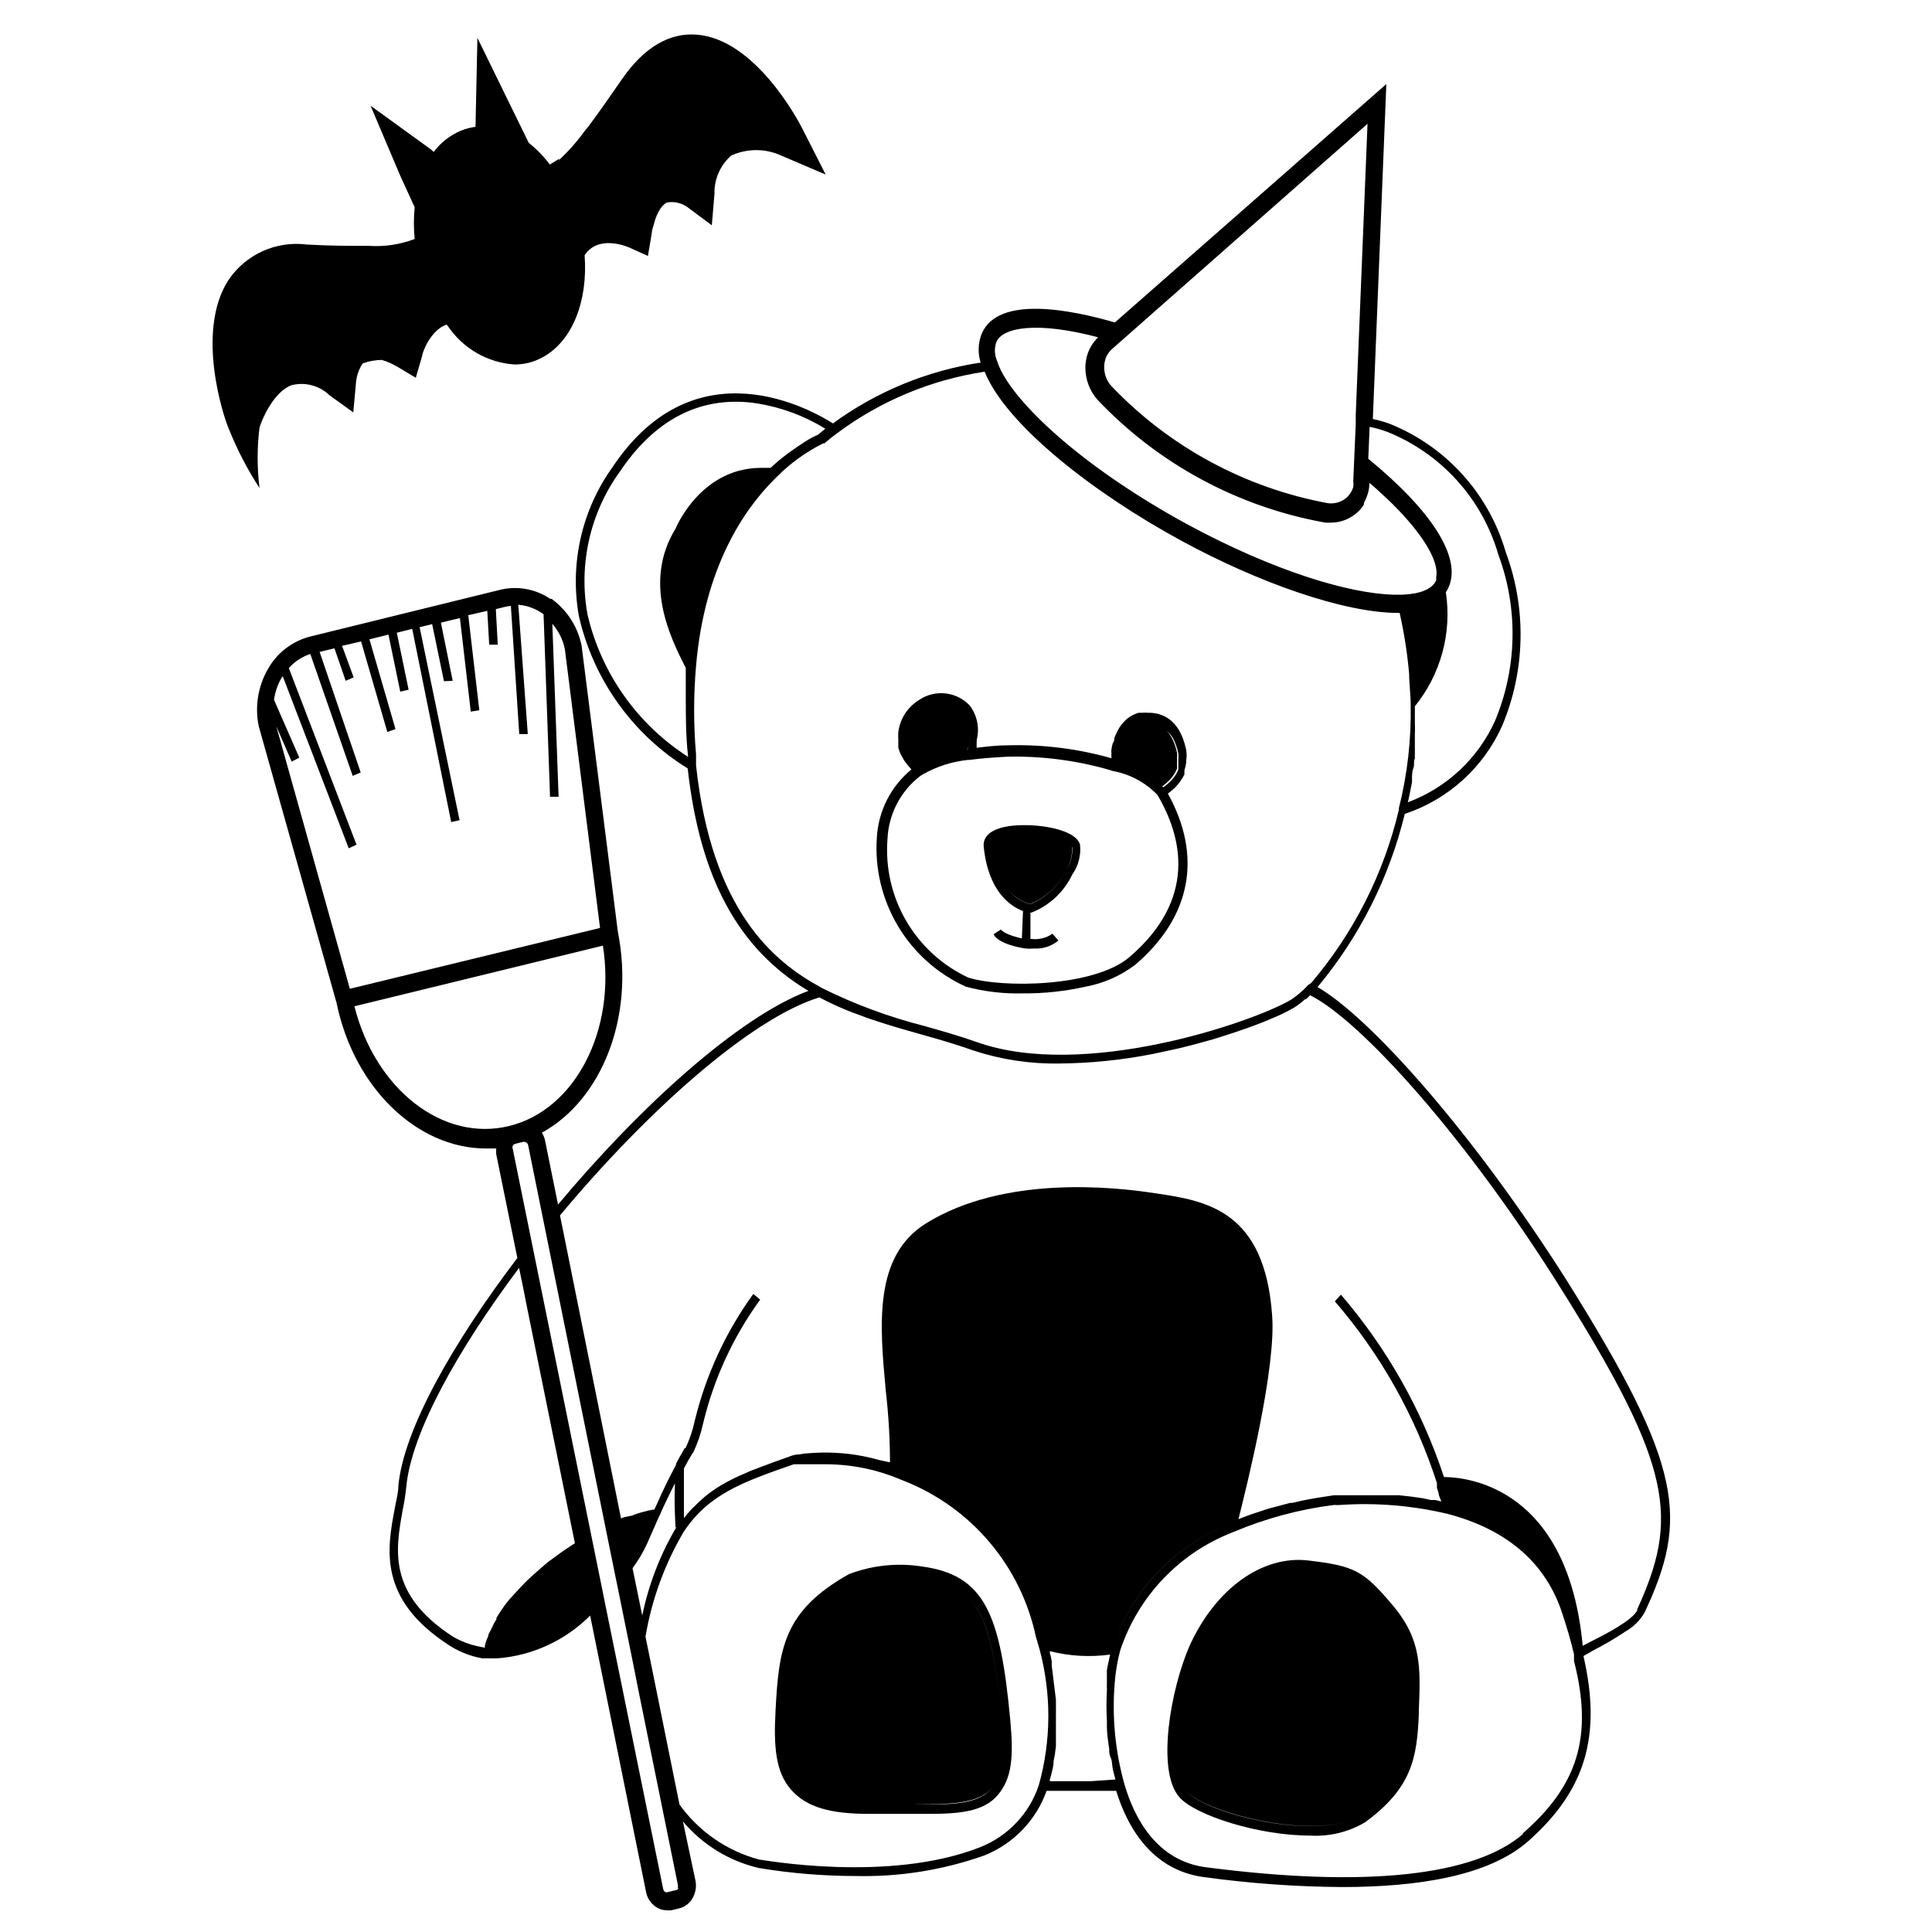
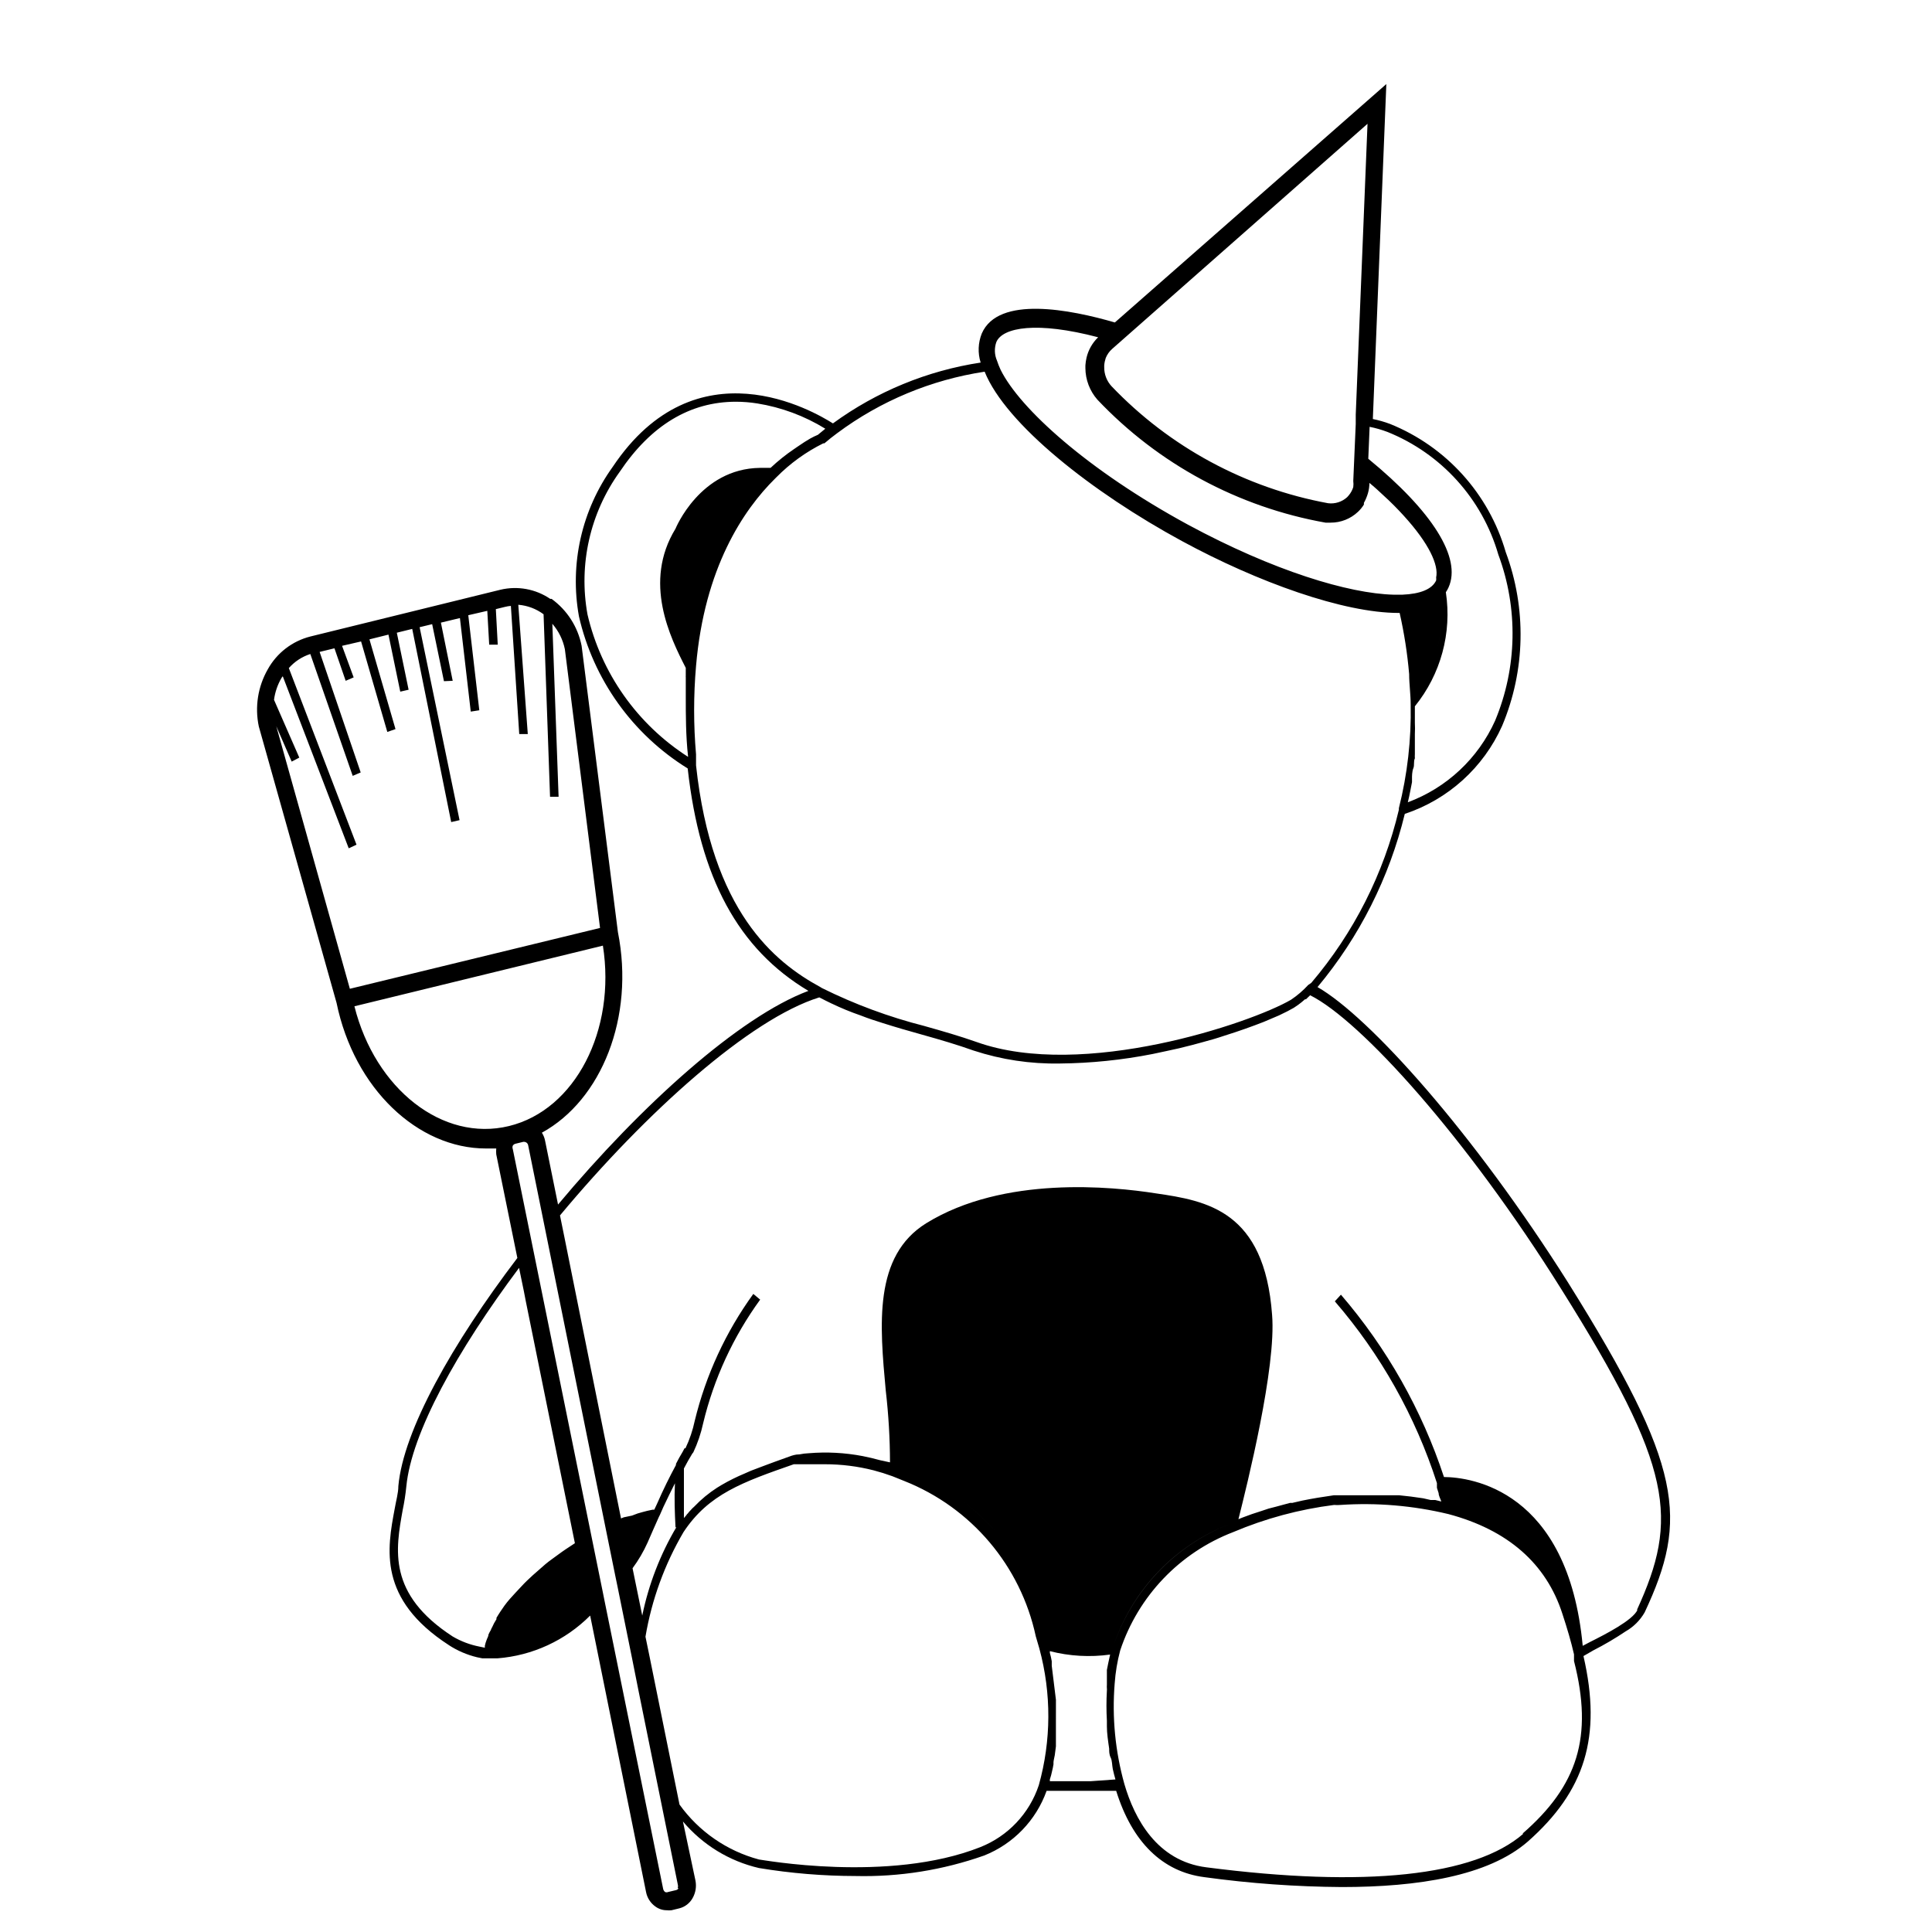
<svg xmlns="http://www.w3.org/2000/svg" fill="#000000" width="800px" height="800px" version="1.1" viewBox="144 144 512 512">
  <g>
    <path d="m559.61 483.98c-25.191-39.902-52.75-70.535-66.453-78.395 11.121-13.324 19.035-29.027 23.125-45.895 11.492-3.812 20.852-12.277 25.797-23.328 6.172-14.668 6.512-31.137 0.957-46.047-4.461-15.422-15.754-27.941-30.633-33.957-1.492-0.559-3.023-0.996-4.586-1.312l3.578-88.77-71.945 63.18c-11.789-3.426-30.883-7.203-35.266 2.922-0.988 2.457-1.098 5.18-0.301 7.707-14.156 2.148-27.586 7.68-39.148 16.121-5.039-3.176-36.223-21.562-58.34 11.488-8.242 11.453-11.477 25.762-8.969 39.648 3.832 16.75 14.211 31.266 28.82 40.305 3.223 29.02 13.402 47.863 31.992 58.945-18.289 6.852-44.285 30.23-66.352 56.629l-3.426-16.879c-0.141-0.77-0.434-1.508-0.859-2.164 15.82-8.664 24.637-30.633 20.152-53.152l-9.621-75.875c-0.984-5.004-3.828-9.453-7.961-12.441h-0.352c-3.867-2.625-8.656-3.504-13.199-2.422l-50.383 12.395c-4.805 1.223-8.891 4.375-11.285 8.715-2.613 4.578-3.457 9.957-2.367 15.117l20.605 73.254c4.684 22.773 21.562 38.594 39.598 38.594h2.719l0.004-0.004c-0.051 0.52-0.051 1.043 0 1.562l5.594 27.457c-17.281 22.723-30.23 45.746-31.539 60.457 0 1.863-0.605 3.828-0.957 5.945-2.016 10.68-4.484 23.98 14.309 36.172l-0.004 0.004c2.285 1.492 4.805 2.582 7.457 3.223l1.461 0.301h3.984-0.004c9.289-0.715 18.012-4.738 24.586-11.336l14.812 73.254c0.297 1.574 1.203 2.969 2.519 3.883 0.863 0.625 1.906 0.961 2.973 0.957 0.418 0.051 0.84 0.051 1.258 0l2.066-0.504c1.504-0.379 2.777-1.367 3.527-2.723 0.793-1.406 1.062-3.047 0.754-4.633l-3.324-15.672c5.207 6.188 12.277 10.52 20.152 12.344 8.461 1.398 17.02 2.106 25.594 2.117 11.605 0.27 23.164-1.574 34.109-5.441 7.711-3.074 13.73-9.312 16.523-17.129h18.441c4.231 13.602 12.293 21.461 23.375 22.871 12.074 1.664 24.238 2.539 36.426 2.621 20.152 0 38.793-2.922 49.273-12.043 15.113-13.352 19.699-27.711 14.762-49.172l2.617-1.508c2.957-1.508 5.816-3.191 8.566-5.039 2.102-1.199 3.84-2.938 5.039-5.039 11.586-24.734 10.277-38.492-20.254-87.309zm-47.914-225.51c14.266 5.746 25.098 17.727 29.375 32.496 5.309 14.258 5.004 29.996-0.859 44.035-4.508 10.004-12.836 17.789-23.125 21.613 0.25-1.008 0.453-1.965 0.656-3.023l0.453-2.316v-1.16c0-0.352 0-1.664 0.352-2.519 0.352-0.855 0-1.762 0.402-2.621l0.004 0.004c-0.027-0.387-0.027-0.773 0-1.16v-2.168-0.25-2.871c0.051-0.992 0.051-1.984 0-2.973v-3.023-1.359c6.867-8.473 9.852-19.445 8.211-30.23 0.273-0.398 0.508-0.82 0.707-1.258 3.527-7.809-4.231-20.152-21.262-34.109l0.352-8.465c1.613 0.32 3.199 0.777 4.734 1.359zm14.258 44.84c0.699 8.559-1.523 17.098-6.297 24.234 4.773-7.137 6.996-15.676 6.297-24.234zm-22.668-49.422v2.469l-0.656 15.113c0.07 0.535 0.07 1.078 0 1.613-0.25 0.812-0.664 1.566-1.211 2.215l-0.402 0.453c-1.363 1.246-3.203 1.836-5.039 1.613-21.938-4.031-42.039-14.895-57.434-31.035-1.258-1.375-1.941-3.176-1.914-5.039v-0.453c0.051-0.668 0.188-1.328 0.402-1.965 0.375-0.926 0.961-1.758 1.715-2.418l67.66-59.648zm-95.223-19.297c1.715-3.828 10.68-5.492 26.953-1.211v0.004c-1.516 1.465-2.586 3.336-3.07 5.391-0.156 0.68-0.258 1.367-0.305 2.062v0.707c0.02 3.078 1.145 6.047 3.176 8.363 16.141 17.059 37.332 28.484 60.457 32.598h1.359c2.699 0.012 5.297-1.02 7.254-2.875 0.602-0.566 1.125-1.211 1.562-1.914v-0.453c0.445-0.797 0.801-1.641 1.059-2.519 0.262-0.898 0.398-1.832 0.402-2.769 1.359 1.109 2.57 2.215 3.68 3.273 2.066 1.863 3.828 3.68 5.391 5.391 6.801 7.457 9.32 13.148 8.613 16.375 0.031 0.27 0.031 0.539 0 0.805-1.059 2.316-4.18 3.578-8.918 3.777h-2.367c-11.891-0.301-31.789-6.297-54.461-18.539-26.602-14.461-44.586-30.781-49.676-41.059-0.367-0.785-0.688-1.594-0.957-2.418-0.691-1.582-0.746-3.367-0.152-4.988zm-108.37 72.246c-2.41-13.25 0.684-26.914 8.562-37.836 8.262-12.293 18.59-18.539 30.781-18.539h0.004c1.887 0.004 3.773 0.156 5.641 0.453 6.394 1.027 12.523 3.305 18.035 6.699l-1.965 1.613-1.008 0.453-1.059 0.555c-0.906 0.504-1.965 1.211-3.223 2.066l-0.957 0.656v-0.004c-2.231 1.512-4.336 3.195-6.297 5.039h-2.82c-15.922 0.203-22.371 16.121-22.371 16.121-8.664 14.156-1.41 28.816 2.719 36.879v1.109 1.109h0.004c-0.031 0.082-0.031 0.172 0 0.25v5.039c0 5.039 0 10.48 0.605 15.973l-0.004 0.098c-13.457-8.625-23.02-22.164-26.648-37.734zm26.5 9.672c1.43-17 8.32-33.082 19.648-45.844-11.344 12.75-18.242 28.836-19.648 45.844zm2.266 30.23v-2.82c-0.676-7.797-0.676-15.633 0-23.43 2.215-25.945 12.496-41.312 20.957-49.676l0.352-0.352h0.004c3.606-3.652 7.793-6.684 12.395-8.969h0.301c1.109-0.957 2.266-1.863 3.426-2.719 11.484-8.543 24.895-14.129 39.047-16.273 5.594 13.906 28.516 31.992 52.297 44.891 20.152 10.934 42.824 19.043 57.383 19.043h0.301c1.207 5.344 2.051 10.766 2.519 16.223 0 2.621 0.402 5.34 0.402 8.062 0.184 9.25-0.867 18.48-3.125 27.457v0.402c-4 16.922-11.957 32.652-23.223 45.895l-0.809 0.555c-1.363 1.492-2.902 2.809-4.586 3.93-10.527 6.148-55.113 21.262-83.277 11.188-4.434-1.562-8.969-2.871-13.805-4.231v-0.004c-9.398-2.383-18.52-5.762-27.207-10.074l-0.402-0.25c-12.242-6.652-28.766-20.105-32.949-58.746zm-111.24-10.277 4.082 9.371 2.016-1.059-6.699-15.316c0.273-2.062 0.957-4.051 2.016-5.844l0.301-0.402 17.48 45.594 2.066-0.957-17.938-46.805h0.004c1.527-1.73 3.496-3.016 5.691-3.727l11.234 32.293 2.117-0.906-10.883-31.941 3.93-0.957 2.973 8.613 2.117-0.906-3.074-8.363 5.039-1.16 6.953 23.98 2.168-0.754-6.902-23.781 5.039-1.258 3.125 15.113 2.215-0.504-3.125-15.113 4.082-1.008 10.328 51.188 2.215-0.504-10.582-51.137 3.324-0.805 3.125 15.113 2.316-0.102-3.125-15.418 5.039-1.211 2.871 24.789 2.266-0.352-2.922-25.191 5.039-1.16 0.504 8.969h2.266l-0.504-9.422 2.469-0.605 0.004 0.004c0.496-0.133 1-0.215 1.512-0.25l2.215 33.957h2.266l-2.516-34.262c2.426 0.195 4.746 1.07 6.699 2.519l1.715 48.367h2.266l-1.66-45.848c1.672 1.926 2.82 4.25 3.324 6.75l9.32 73.859-66.301 16.121zm20.707 74.211 65.848-16.07c3.527 22.371-7.305 43.527-24.887 47.812-17.582 4.281-35.469-9.828-40.961-31.742zm35.52 166.51c0 0.504-0.352 0.957-0.504 1.461-0.195 0.488-0.348 0.996-0.453 1.512v0.504l-1.461-0.301c-2.484-0.488-4.871-1.391-7.055-2.672-17.383-11.285-15.113-23.125-13.25-33.555 0.43-2.047 0.746-4.113 0.957-6.195 1.359-14.207 13.504-36.074 29.875-57.938l1.258 6.098 0.555 2.871 13.504 66.555-0.504-2.57-2.519 1.664c-1.211 0.805-2.367 1.715-3.578 2.57-1.211 0.855-2.316 1.812-3.426 2.82l-1.664 1.461c-1.059 0.957-2.117 1.965-3.125 3.074l-1.461 1.562-1.504 1.656c-0.504 0.555-0.957 1.16-1.41 1.762l-1.109 1.613c-0.352 0.504-0.656 1.059-1.008 1.613-0.016 0.117-0.016 0.238 0 0.355l-0.656 1.109-0.453 0.957v-0.004c-0.164 0.273-0.301 0.559-0.402 0.859-0.234 0.367-0.434 0.754-0.605 1.156zm50.383 67.207v0.004c-0.137 0.25-0.375 0.434-0.656 0.5l-2.117 0.504c-0.258 0.113-0.547 0.113-0.805 0-0.254-0.203-0.43-0.488-0.504-0.805l-15.469-76.023-0.555-2.769-1.812-8.918-22.016-108.37c-0.113-0.293-0.113-0.617 0-0.906 0.16-0.254 0.414-0.434 0.703-0.504l2.066-0.504h0.254c0.539 0.02 0.984 0.422 1.059 0.957l20.906 103.33 2.168 10.68 0.605 2.922 3.879 19.145 1.664 8.363 3.727 18.391 1.664 8.211 5.039 24.836h-0.004c0.09 0.316 0.074 0.656-0.051 0.961zm-0.555-95.723c-4.305 7.269-7.371 15.203-9.07 23.477l-2.57-12.543c1.566-2.117 2.902-4.398 3.981-6.801 1.059-2.418 2.016-4.637 2.973-6.75l0.301-0.605 0.906-2.066c1.059-2.215 2.066-4.332 3.074-6.297-0.199 3.981-0.047 7.758 0.152 11.738zm96.023 68.418c-2.484 7.5-8.168 13.516-15.516 16.426-24.285 9.621-58.191 3.273-58.645 3.273-8.492-2.269-15.934-7.418-21.059-14.559l-7.91-39.094-1.109-5.391v-0.004c1.648-9.773 5.062-19.16 10.078-27.711 6.648-10.078 15.668-13.25 29.223-17.984h4.129 4.133c4.348-0.004 8.68 0.539 12.895 1.613l2.469 0.707 2.519 0.855 3.125 1.258c17.77 7.031 30.852 22.477 34.863 41.16l0.957 3.273v0.004c3.211 11.852 3.16 24.348-0.152 36.172zm50.383-69.121c-14.371 5.676-25.531 17.371-30.531 31.992-5.836 1.055-11.84 0.656-17.48-1.16 5.641 1.816 11.645 2.215 17.48 1.16 4.981-14.633 16.148-26.332 30.531-31.992 3.68-14.055 10.078-42.875 9.32-55.117 0.012-7.629-2.523-15.039-7.203-21.059 4.68 6.019 7.215 13.43 7.203 21.059 0.656 12.242-5.894 41.059-9.574 55.117zm-87.461-15.617 2.469 1.008v-0.004c8.895 3.75 16.844 9.43 23.273 16.629-6.422-7.184-14.352-12.863-23.223-16.629l-2.519-1.008zm50.883 83.684h-10.883v-0.457c0.25-0.742 0.453-1.5 0.605-2.266 0.148-0.566 0.266-1.137 0.352-1.715 0.023-0.133 0.023-0.27 0-0.402 0-0.656 0.25-1.359 0.352-2.066l0.301-2.316v-2.316-4.586l0.004-3.426v-2.016l-1.109-9.02v-1.211 0.004c-0.125-0.75-0.293-1.488-0.504-2.219v-0.453c5.215 1.34 10.641 1.648 15.973 0.906 0 0-0.352 1.562-0.504 2.316-0.152 0.754-0.25 1.211-0.352 1.762v1.008 1.965 0.004c0.02 0.168 0.02 0.336 0 0.504v0.453c-0.027 0.32-0.027 0.641 0 0.957 0.023 0.203 0.023 0.406 0 0.605-0.152 2.652-0.152 5.309 0 7.961v1.461c0 1.863 0.301 3.828 0.605 5.945 0 0.754 0 1.562 0.402 2.367 0.402 0.805 0.352 2.016 0.555 3.023 0.203 1.008 0.453 1.812 0.707 2.769zm114.62 13.906c-12.949 11.285-42.02 14.359-84.035 8.918-13.098-1.664-19.043-12.898-21.715-22.066v-0.004c-2.426-8.664-3.297-17.688-2.57-26.652 0.207-2.961 0.699-5.898 1.465-8.766 4.785-14.395 15.766-25.891 29.926-31.34 8.543-3.621 17.543-6.043 26.75-7.203 0.555 0.047 1.109 0.047 1.664 0 9.605-0.648 19.254 0.168 28.617 2.418 15.719 4.18 25.945 13.098 30.23 26.449 1.258 3.828 2.316 7.406 3.074 10.73v1.762c5.133 20.105 0.953 33.055-13.656 45.75zm-18.742-87.012c9.285 2.254 17.656 7.301 23.984 14.457-6.328-7.156-14.699-12.203-23.984-14.457zm28.816 21.867 0.004-0.004c-2.016-6.641-5.453-12.762-10.078-17.934 4.625 5.172 8.062 11.293 10.078 17.934zm20.152 5.844c-1.258 2.769-8.566 6.5-12.496 8.465l-2.016 1.059c-3.879-41.414-29.727-44.688-36.777-44.738l0.004-0.004c-5.844-17.742-15.121-34.156-27.305-48.316l-1.613 1.762v0.004c12.152 14.078 21.352 30.457 27.055 48.164v1.258l0.453 1.41c0 0.707 0.453 1.41 0.707 2.215l-1.613-0.402h-1.211l-1.965-0.449c-2.215-0.352-4.332-0.605-6.398-0.805h-5.59-10.078-1.613c-2.871 0.402-5.644 0.855-8.363 1.41l-2.621 0.605h-0.605l-2.621 0.707-1.109 0.301-1.965 0.504-1.812 0.605-2.621 0.855-2.469 0.906-1.109 0.453c2.266-9.02 10.078-40.305 8.918-54.16-2.016-27.559-17.23-30.23-30.832-32.195-11.539-1.812-40.305-4.734-60.809 7.91-14.055 8.715-12.344 26.902-10.73 44.488l0.004-0.004c0.723 6.273 1.094 12.582 1.109 18.895l-2.57-0.555c-1.613-0.453-3.176-0.805-4.684-1.109h-0.004c-4.695-0.898-9.492-1.152-14.258-0.754-0.828 0.031-1.652 0.133-2.469 0.301-1.211 0-1.914 0.352-2.066 0.352l-4.484 1.613-2.168 0.805-1.613 0.605-2.519 0.957-1.613 0.707h0.008c-2.133 0.883-4.203 1.91-6.199 3.074l-1.16 0.707 0.004-0.004c-2.227 1.43-4.273 3.121-6.098 5.039-0.344 0.293-0.664 0.613-0.957 0.957-0.262 0.246-0.496 0.516-0.703 0.809-0.184 0.156-0.336 0.344-0.457 0.551l-0.605 0.707v-13.148c0.754-1.461 1.512-2.769 2.215-3.93l0.25-0.301 0.008-0.004c1.164-2.461 2.043-5.047 2.617-7.707 2.832-11.82 7.969-22.965 15.117-32.797l-1.812-1.512h-0.004c-7.309 10.086-12.578 21.5-15.516 33.602-0.531 2.527-1.363 4.977-2.469 7.309h-0.25l-0.504 0.957c-0.605 0.957-1.16 2.016-1.762 3.176v0.301c-1.613 2.973-3.375 6.5-5.039 10.328l-0.707 1.512h-0.453l-1.41 0.301-1.16 0.301-1.41 0.402-1.461 0.555-2.168 0.453-0.754 0.301-14.359-71.336-0.555-2.769-1.258-6.195c22.871-27.457 50.383-52.094 68.719-57.785 1.109 0.605 2.215 1.109 3.324 1.664v-0.008c2.473 1.188 5.012 2.231 7.606 3.125 1.914 0.754 3.879 1.41 5.844 2.016 3.477 1.109 7.004 2.117 10.43 3.074 5.039 1.41 9.32 2.672 13.703 4.231h0.004c7.344 2.406 15.043 3.562 22.77 3.426 8.273-0.078 16.52-0.922 24.637-2.519l3.777-0.805 3.223-0.707 3.426-0.855 2.621-0.707c2.117-0.555 4.18-1.16 6.098-1.812 3.879-1.211 7.356-2.469 10.328-3.629l4.031-1.715 2.168-1.059 1.762-0.957 1.109-0.754v0.004c0.648-0.473 1.27-0.977 1.863-1.512h0.25l1.109-1.059c13.352 6.648 41.363 37.582 66.555 77.887 29.824 47.512 31.086 60.863 20.051 84.996z" />
-     <path d="m400 405.49c4.926 1.309 10.016 1.902 15.113 1.766 5.559 0.043 11.102-0.551 16.523-1.766 4.816-0.879 9.355-2.883 13.25-5.844 14.762-12.645 17.836-28.668 8.613-45.344l0.004 0.004c0.719-0.512 1.395-1.086 2.016-1.715l0.555-0.605 0.707-0.906 0.301-0.504c0.172-0.172 0.309-0.379 0.402-0.605l0.402-0.754c0.008-0.184 0.008-0.371 0-0.555v-0.555c0.211-0.621 0.359-1.262 0.453-1.914 0.023-0.168 0.023-0.336 0-0.504 0.172-1 0.172-2.023 0-3.023-1.812-8.664-7.055-9.824-10.078-9.773-0.535-0.051-1.074-0.051-1.609 0h-0.859c-1.43 0.395-2.734 1.156-3.777 2.219l-0.605 0.656-0.605 0.805h0.004c-0.613 0.965-1.121 1.996-1.512 3.07 0 0.402 0 0.855-0.402 1.309v0.004c-0.172 0.559-0.289 1.133-0.355 1.711-0.047 0.266-0.047 0.539 0 0.809-0.027 0.484-0.027 0.973 0 1.461-8.875-2.516-18.082-3.672-27.305-3.426-3.125 0-5.894 0.352-8.414 0.656v-0.004c0.016-0.219 0.016-0.438 0-0.652 0.02-0.203 0.02-0.406 0-0.605 0.023-0.254 0.023-0.504 0-0.758 0.836-3.195 0.148-6.598-1.863-9.219-3.504-3.668-9.141-4.285-13.352-1.461-3.043 1.852-5.082 4.984-5.543 8.516-0.051 0.668-0.051 1.344 0 2.016v0.754 1.41c0.164 0.566 0.367 1.125 0.605 1.664l0.301 0.555 0.656 1.16v-0.004c0.574 0.84 1.215 1.633 1.914 2.371-5.457 4.477-8.781 11.039-9.168 18.086-0.566 8.207 1.398 16.391 5.621 23.453 4.223 7.062 10.508 12.66 18.008 16.043zm54.812-65.945c0.676 1.301 1.168 2.691 1.461 4.129 0.051 0.535 0.051 1.078 0 1.613v0.805c-0.02 0.184-0.02 0.371 0 0.555v0.656 0.605l-0.301 0.707v-0.004c-0.457 0.895-1.055 1.711-1.766 2.418l-0.605 0.555h0.004c-0.406 0.391-0.848 0.742-1.312 1.059-3.316-3.246-7.465-5.512-11.988-6.551 4.367 1.059 8.383 3.246 11.637 6.348 0.465-0.312 0.902-0.668 1.309-1.055l0.605-0.555c0.711-0.73 1.305-1.562 1.762-2.469l0.301-0.656h0.004c0.023-0.199 0.023-0.402 0-0.605 0.02-0.219 0.02-0.438 0-0.652v-0.605c0.027-0.254 0.027-0.504 0-0.758 0.051-0.535 0.051-1.074 0-1.609-0.285-1.465-0.797-2.875-1.512-4.184-0.352-0.617-0.773-1.195-1.258-1.711 0.633 0.578 1.191 1.238 1.66 1.965zm-53.805-0.605c0.027 0.184 0.027 0.371 0 0.555 0.027 0.25 0.027 0.504 0 0.754v0.707l-0.555 1.41c-0.078 0.18-0.18 0.348-0.305 0.504-4.016 0.535-7.906 1.781-11.484 3.676l-0.352-0.352h-0.004c-0.574-0.539-1.094-1.129-1.559-1.762 0.465 0.633 0.984 1.223 1.559 1.762l0.352 0.352h0.004c3.578-1.895 7.469-3.141 11.484-3.676l0.25-0.504h0.004c0.227-0.457 0.43-0.93 0.605-1.41-0.02-0.234-0.02-0.473 0-0.707v-0.754c0.023-0.184 0.023-0.371 0-0.555 0.305-2.113-0.258-4.258-1.562-5.945 1.305 1.688 1.867 3.832 1.562 5.945zm-21.816 27.457c0.27-6.609 3.461-12.758 8.715-16.777l0.656-0.402c3.66-2.074 7.707-3.379 11.891-3.828h0.453c2.973-0.402 6.195-0.656 10.078-0.855l-0.004-0.004c9.109-0.199 18.195 0.973 26.953 3.477l0.906 0.301 0.004 0.004c4.535 0.805 8.695 3.027 11.887 6.348 6.551 11.082 10.578 27.559-7.406 42.977-9.32 7.961-33.605 8.262-42.723 5.441v-0.004c-6.871-3.211-12.602-8.441-16.43-14.996-3.824-6.551-5.562-14.113-4.981-21.68z" />
-     <path d="m388.46 559.15c-6.562-1.047-13.285-0.352-19.496 2.016-17.281 9.723-18.59 19.598-19.445 36.324-0.504 9.371 0 16.121 4.133 20.809 4.133 4.684 10.43 6.398 20.758 6.398h1.512 9.473 4.527c8.516 0 14.812-0.605 18.539-5.039 3.727-4.434 4.18-10.078 3.273-19.801-2.617-28.062-6.699-38.391-23.273-40.707zm18.34 58.746c-3.68 4.484-11.133 4.383-21.41 4.281h-9.523c-10.531 0-17.078-1.613-20.605-5.594 3.527 3.981 10.078 5.793 20.605 5.594h9.52c10.078 0 17.734 0 21.41-4.281 2.672-3.176 3.477-8.867 2.672-17.887-1.562-16.828-3.477-26.754-8.465-32.395 5.039 5.644 6.902 15.566 8.465 32.395 0.605 9.016 0 14.711-2.668 17.883z" />
-     <path d="m490.68 557.54c-12.141-1.41-24.484 7.406-31.387 22.52-5.039 11.438-8.969 33.352-2.672 40.305 4.281 4.734 20.906 10.078 34.461 10.078 5.109 0.32 10.195-0.891 14.613-3.477 12.543-9.117 13.805-17.23 14.309-28.566v-1.109c0.453-11.285 0.805-18.742-6.953-27.91-7.762-9.168-10.027-10.379-22.371-11.84zm27.156 39.648v1.059c-0.453 10.934-1.613 18.137-13.301 26.652-10.078 7.305-40.707 0-46.199-6.246 5.492 6.098 36.125 13.551 46.199 6.246 11.688-8.516 12.848-15.719 13.301-26.652v-1.109c0.504-10.984 0.805-17.633-6.297-26.098l-2.719-3.125 2.719 3.125c7.051 8.465 6.75 15.367 6.297 26.152z" />
-     <path d="m415.11 385.44-0.301 7.254c-2.519-0.555-5.039-1.512-5.543-2.367l-1.965 1.258c1.258 2.519 6.801 3.527 8.414 3.777v0.004c0.805 0.07 1.613 0.07 2.418 0 2.309 0.129 4.578-0.629 6.348-2.117l-1.562-1.812c-1.699 1.195-3.793 1.68-5.844 1.359v-6.953h0.301c4.738-1.875 8.594-5.473 10.781-10.074 1.625-2.301 2.359-5.109 2.066-7.91-1.309-4.734-14.156-6.047-20.152-4.684-5.039 1.16-5.492 3.727-5.391 5.039 1.16 12.039 7.106 15.969 10.43 17.227zm13.047-16.879v0.004c0.133 2.211-0.469 4.41-1.711 6.246-1.906 3.867-5.121 6.938-9.07 8.664h-0.855c-2.086-0.656-3.926-1.918-5.289-3.625 1.387 1.672 3.219 2.914 5.289 3.574h0.805c3.965-1.699 7.199-4.75 9.121-8.613 1.219-1.863 1.785-4.078 1.613-6.297-0.078-0.25-0.219-0.477-0.406-0.656 0.176 0.219 0.328 0.453 0.453 0.707z" />
-     <path d="m212.78 273.34c-0.668-5.336-0.668-10.734 0-16.07 0.707-2.316 3.777-9.422 8.465-11.184 3.594-0.922 7.41 0.09 10.078 2.668l6.297 4.535 0.754-8.211c0.199-1.715 0.801-3.356 1.766-4.789 1.617-0.578 3.32-0.883 5.039-0.906 0.824 0.242 1.633 0.547 2.418 0.906l1.812 0.957 4.785 2.871 1.664-5.742c0-0.805 2.168-6.852 6.5-8.363l0.402 0.504c4.004 5.879 10.484 9.594 17.582 10.078 2.684 0.008 5.324-0.688 7.656-2.016 7.656-4.281 11.84-14.711 10.934-26.953 3.578-5.391 10.883-2.418 11.738-2.066l5.039 2.266 1.008-5.996c0-0.754 0.301-1.461 0.504-2.168 0.555-2.316 1.664-5.039 3.527-5.996v0.004c1.949-0.355 3.957 0.121 5.543 1.309l6.348 4.734 0.707-8.414-0.004 0.004c-0.078-3.848 1.543-7.535 4.434-10.078 4.207-1.922 9.043-1.922 13.25 0l11.789 5.039-6.297-12.395c-1.258-2.418-12.543-23.527-27.91-24.688-7.254-0.555-13.906 3.375-19.699 11.688-3.68 5.34-6.648 9.574-9.168 12.898l-0.504 0.559c-2.117 2.973-4.531 5.723-7.207 8.211l0.25-0.504-2.57 1.562h0.004c-1.613-2.144-3.492-4.074-5.594-5.746l-13.602-27.809-0.504 23.578c-1.969 0.25-3.867 0.883-5.594 1.863-2.144 1.191-4.016 2.824-5.488 4.785l-1.008-0.906-0.504 0.754 0.453-0.754-15.668-11.336 7.859 18.539 3.828 8.367c-0.277 2.797-0.277 5.613 0 8.41-3.902 1.48-8.078 2.102-12.242 1.816h-1.258c-3.981 0-8.816 0-15.113-0.352h-0.004c-3.981-0.504-8.023 0.105-11.676 1.758-3.656 1.656-6.781 4.289-9.031 7.609-8.918 13.754-1.16 36.727 0 39.297v0.004c2.203 5.547 4.953 10.863 8.211 15.867z" />
  </g>
</svg>